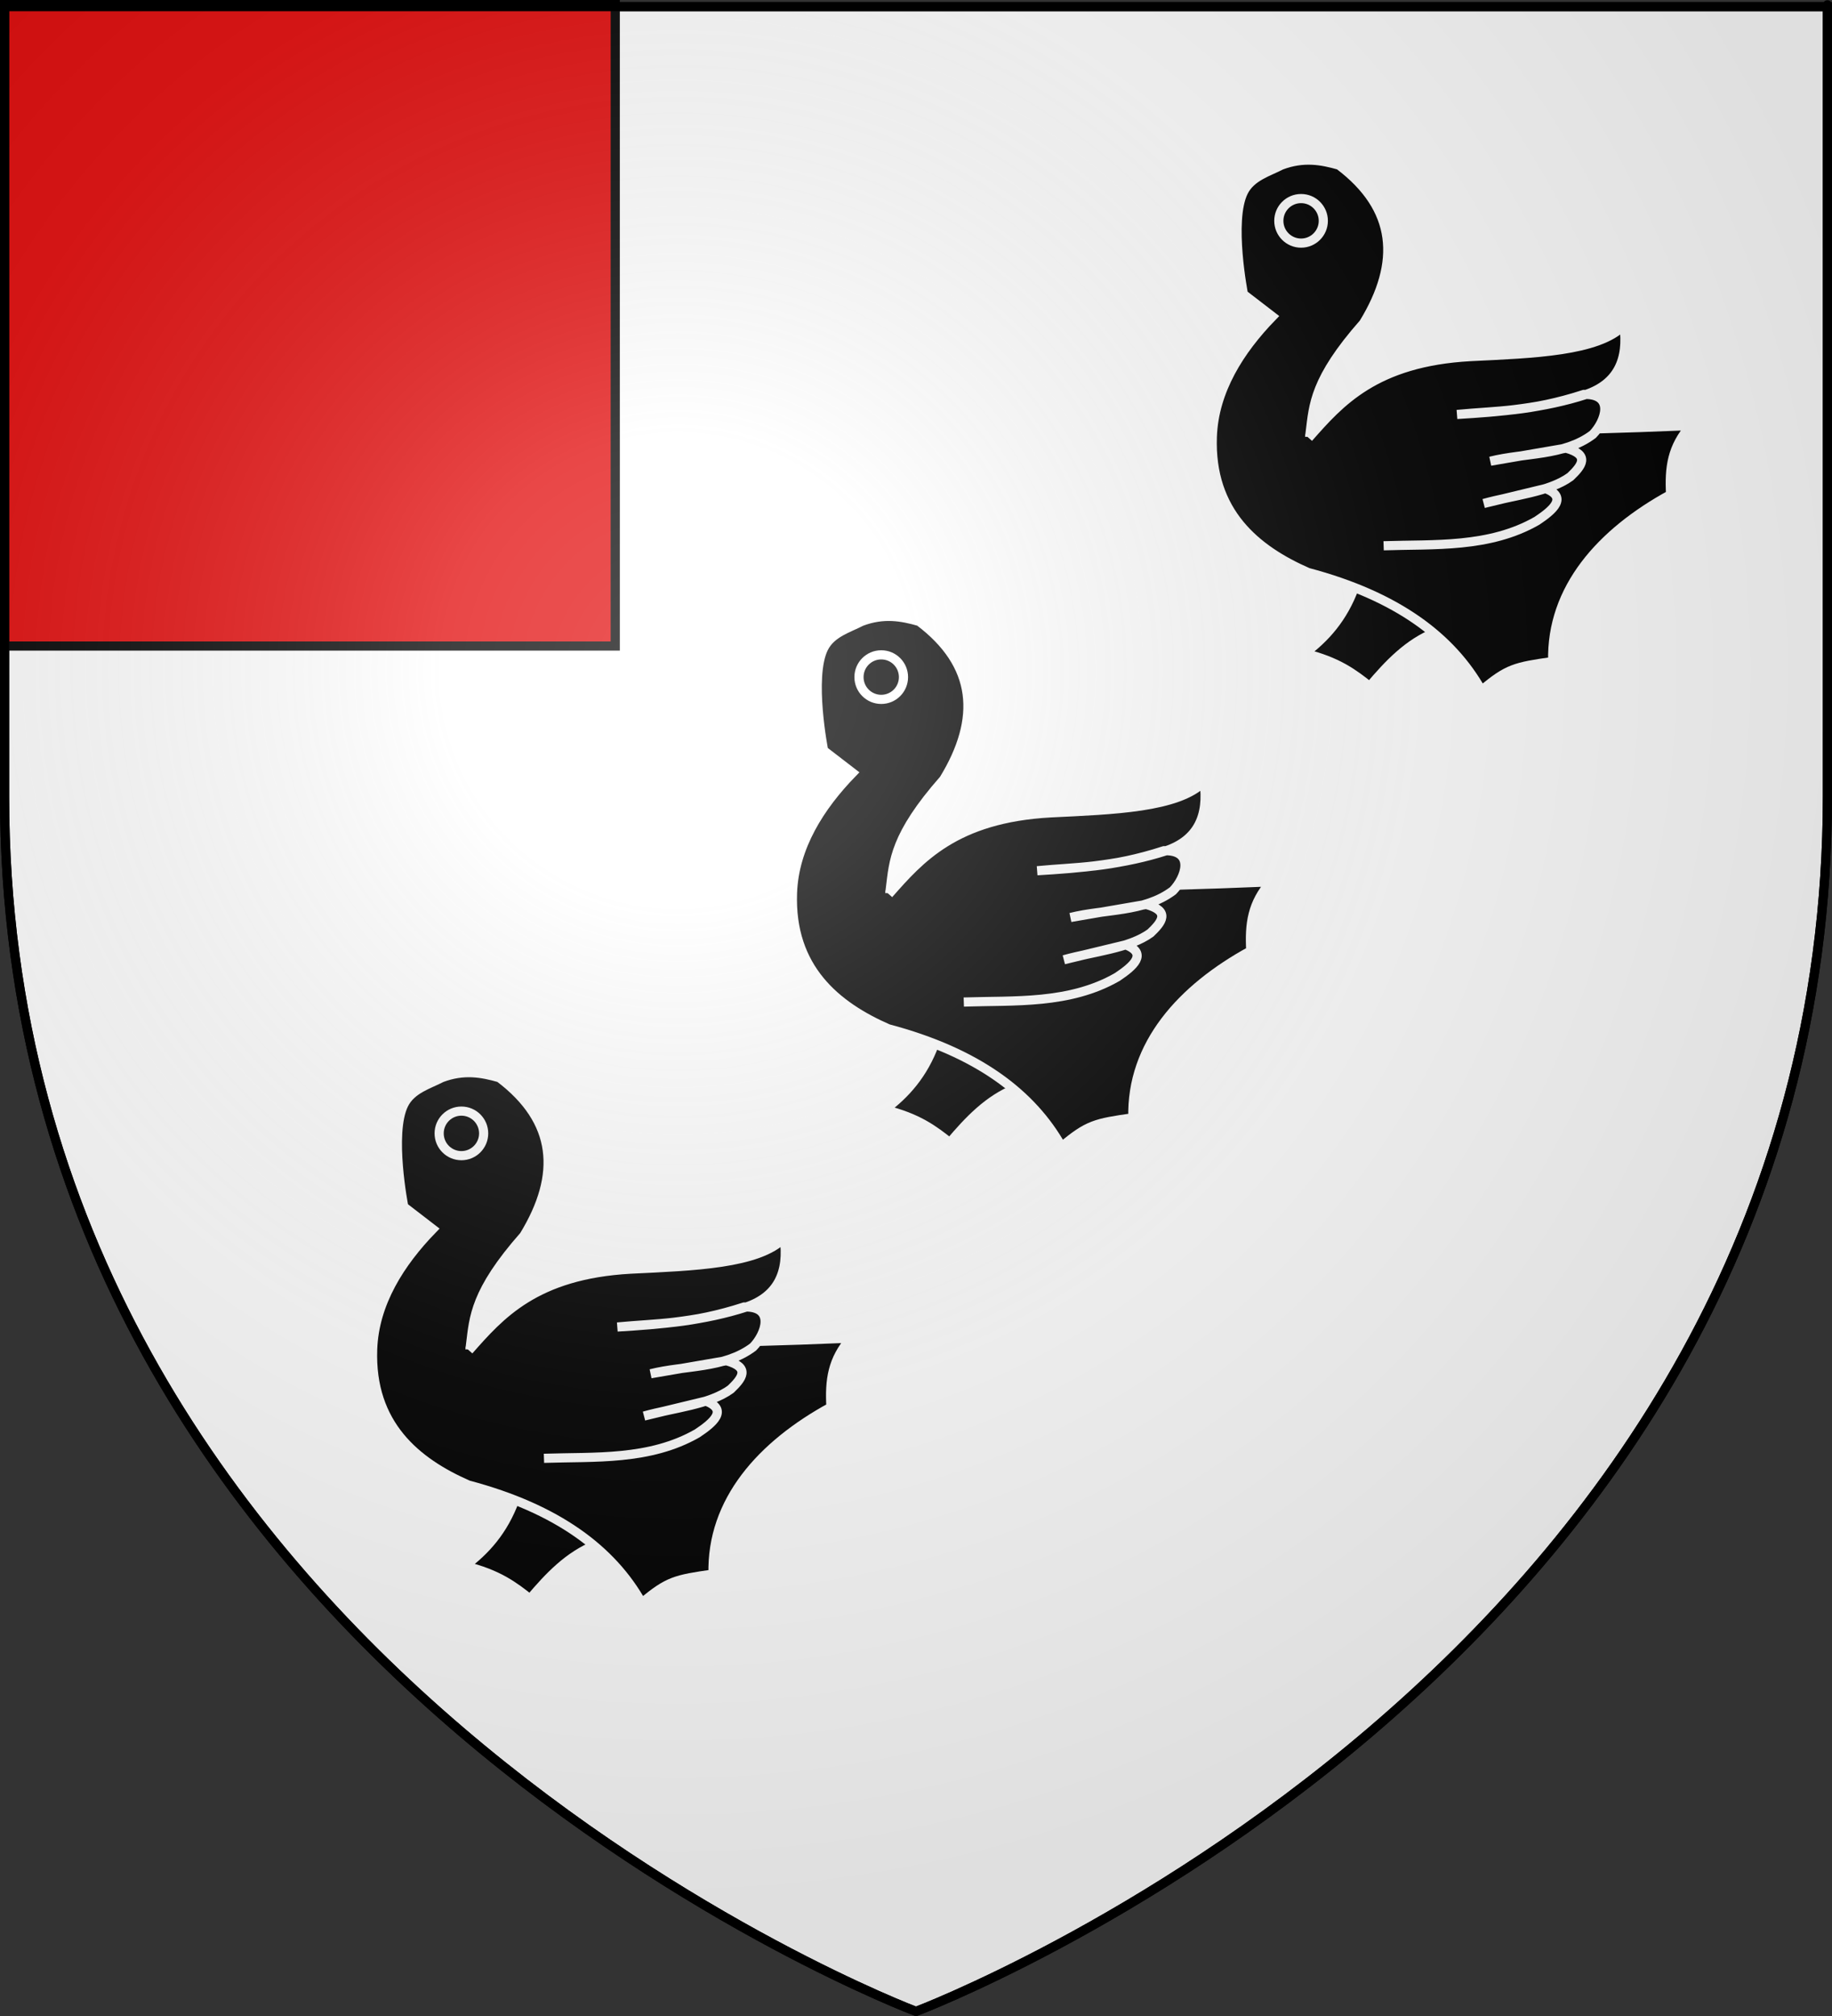
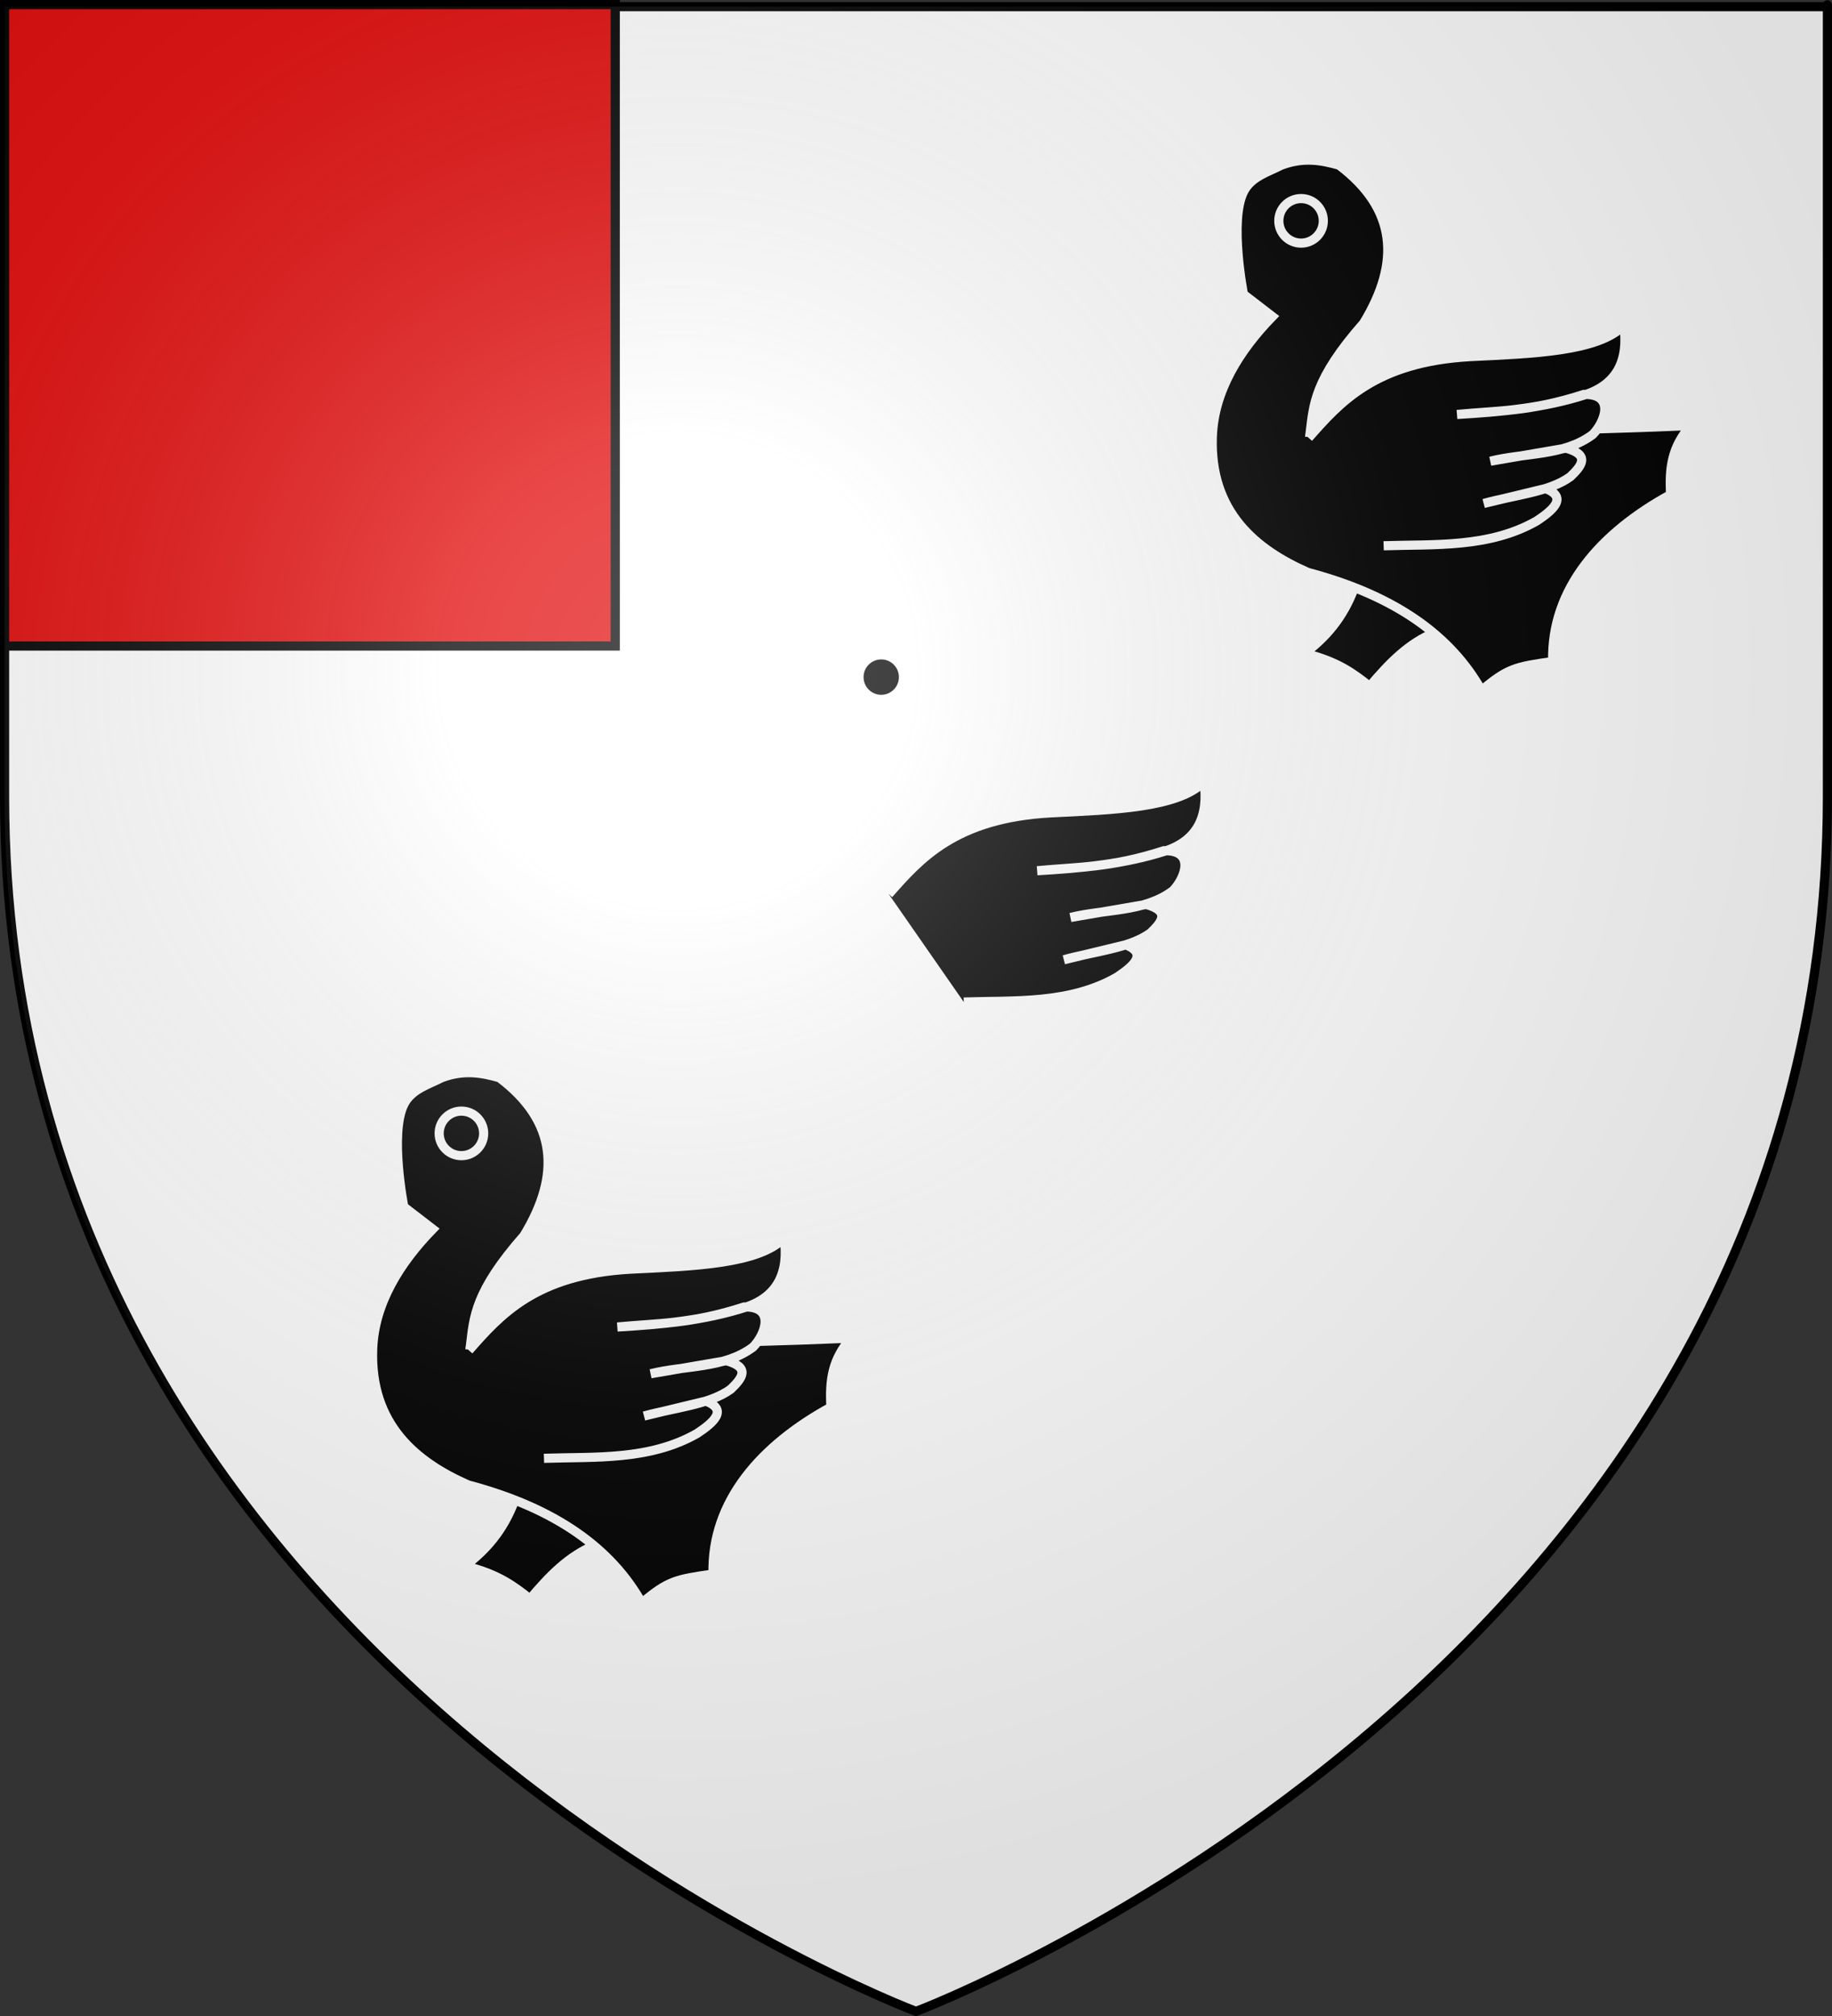
<svg xmlns="http://www.w3.org/2000/svg" xmlns:ns1="http://sodipodi.sourceforge.net/DTD/sodipodi-0.dtd" xmlns:ns2="http://www.inkscape.org/namespaces/inkscape" xmlns:xlink="http://www.w3.org/1999/xlink" height="660" width="600" version="1.0" id="svg2" ns1:version="0.32" ns2:version="0.44" ns1:docname="Blason_ville_fr_Givenchy-en-Gohelle_(Pas-de-Calais).svg" ns1:docbase="C:\Documents and Settings\Bruno Vallette\Mes documents\Perso\Wikipédia Blasons\Communes BVA" ns2:export-filename="/Users/olivier/Desktop/Blason Rouge/Blason_Vide_3D.png" ns2:export-xdpi="144" ns2:export-ydpi="144">
  <rect width="100%" height="100%" fill="#333333" stroke="none" />
  <ns1:namedview ns2:window-height="719" ns2:window-width="1024" ns2:pageshadow="2" ns2:pageopacity="0.0" guidetolerance="10.0" gridtolerance="10.0" objecttolerance="10.0" borderopacity="1.0" bordercolor="#666666" pagecolor="#ffffff" id="base" showgrid="false" height="660px" ns2:zoom="0.8" ns2:cx="299.99987" ns2:cy="329.99972" ns2:window-x="-4" ns2:window-y="-4" ns2:current-layer="layer3" />
  <desc id="desc4">Flag of Canton of Valais (Wallis)</desc>
  <defs id="defs6">
    <linearGradient id="linearGradient2893">
      <stop style="stop-color:white;stop-opacity:0.314;" offset="0" id="stop2895" />
      <stop id="stop2897" offset="0.19" style="stop-color:white;stop-opacity:0.251;" />
      <stop style="stop-color:#6b6b6b;stop-opacity:0.125;" offset="0.6" id="stop2901" />
      <stop style="stop-color:black;stop-opacity:0.125;" offset="1" id="stop2899" />
    </linearGradient>
    <linearGradient id="linearGradient2885">
      <stop id="stop2887" offset="0" style="stop-color:white;stop-opacity:1;" />
      <stop style="stop-color:white;stop-opacity:1;" offset="0.229" id="stop2891" />
      <stop id="stop2889" offset="1" style="stop-color:black;stop-opacity:1;" />
    </linearGradient>
    <linearGradient id="linearGradient2955">
      <stop id="stop2867" offset="0" style="stop-color:#fd0000;stop-opacity:1;" />
      <stop style="stop-color:#e77275;stop-opacity:0.659;" offset="0.5" id="stop2873" />
      <stop style="stop-color:black;stop-opacity:0.323;" offset="1" id="stop2959" />
    </linearGradient>
    <radialGradient ns2:collect="always" xlink:href="#linearGradient2955" id="radialGradient2961" cx="225.524" cy="218.901" fx="225.524" fy="218.901" r="300" gradientTransform="matrix(-4.167939e-4,2.183,-1.884,-3.599562e-4,615.597,-289.121)" gradientUnits="userSpaceOnUse" />
-     <polygon id="star" transform="scale(53,53)" points="0,-1 0.588,0.809 -0.951,-0.309 0.951,-0.309 -0.588,0.809 0,-1 " />
    <clipPath id="clip">
      <path d="M 0,-200 L 0,600 L 300,600 L 300,-200 L 0,-200 z " id="path10" />
    </clipPath>
    <radialGradient ns2:collect="always" xlink:href="#linearGradient2955" id="radialGradient1911" gradientUnits="userSpaceOnUse" gradientTransform="matrix(-4.167939e-4,2.183,-1.884,-3.599562e-4,615.597,-289.121)" cx="225.524" cy="218.901" fx="225.524" fy="218.901" r="300" />
    <radialGradient ns2:collect="always" xlink:href="#linearGradient2955" id="radialGradient2865" gradientUnits="userSpaceOnUse" gradientTransform="matrix(0,1.749,-1.593,-1.049767e-7,551.788,-191.29)" cx="225.524" cy="218.901" fx="225.524" fy="218.901" r="300" />
    <radialGradient ns2:collect="always" xlink:href="#linearGradient2955" id="radialGradient2871" gradientUnits="userSpaceOnUse" gradientTransform="matrix(0,1.386,-1.323,-5.741131e-8,-158.082,-109.541)" cx="225.524" cy="218.901" fx="225.524" fy="218.901" r="300" />
    <radialGradient ns2:collect="always" xlink:href="#linearGradient2893" id="radialGradient3163" gradientUnits="userSpaceOnUse" gradientTransform="matrix(1.353,0,0,1.349,-77.629,-85.747)" cx="221.445" cy="226.331" fx="221.445" fy="226.331" r="300" />
  </defs>
  <g ns2:groupmode="layer" id="layer3" ns2:label="Fond écu" style="display:inline">
    <path id="path2855" style="fill:white;fill-opacity:1;fill-rule:evenodd;stroke:black;stroke-width:3;stroke-linecap:butt;stroke-linejoin:miter;stroke-miterlimit:4;stroke-dasharray:none;stroke-opacity:1" d="M 300,658.5 C 300,658.5 598.5,546.18 598.5,260.728 C 598.5,-24.723 598.5,2.176 598.5,2.176 L 1.5,2.176 L 1.5,260.728 C 1.5,546.18 300,658.5 300,658.5 z " ns1:nodetypes="cccccc" />
  </g>
  <g ns2:groupmode="layer" id="layer4" ns2:label="Meubles" ns1:insensitive="true">
    <path style="fill:#e20909;fill-opacity:1;fill-rule:evenodd;stroke:black;stroke-width:3;stroke-linecap:butt;stroke-linejoin:miter;stroke-miterlimit:4;stroke-dasharray:none;stroke-opacity:1;display:inline" d="M 1.5,1.5 L 1.5,211.5 L 201.5,211.5 L 201.5,1.5 L 1.5,1.5 z " id="path2810" />
    <g id="g3756" transform="translate(22.5,6.875)">
-       <path id="path4610" style="fill:black;fill-opacity:1;fill-rule:evenodd;stroke:white;stroke-width:3;stroke-linecap:butt;stroke-linejoin:miter;stroke-miterlimit:4;stroke-dasharray:none;stroke-opacity:1" d="M 283.593,334.794 C 279.836,344.968 273.937,351.394 267.237,356.418 C 278.165,359.068 283.44,363.132 288.583,367.229 C 294.727,359.986 301.151,353.092 310.206,349.487 L 310.484,335.072 L 283.593,334.794 z " />
-       <path id="path1946" style="fill:black;fill-opacity:1;fill-rule:evenodd;stroke:white;stroke-width:3;stroke-linecap:butt;stroke-linejoin:miter;stroke-miterlimit:4;stroke-dasharray:none;stroke-opacity:1" d="M 247.25,205.326 C 249.746,200.263 255.508,198.749 259.636,196.582 C 266.86,193.855 272.816,194.932 278.58,196.582 C 297.409,210.797 298.844,228.273 286.595,248.314 C 270.414,266.685 270.21,275.07 269.108,284.016 C 308.432,284.024 348.618,283.743 393.702,281.83 C 387.548,288.832 386.655,295.551 387.144,304.418 C 364.501,316.776 347.924,335.082 348.528,359.064 C 336.261,360.824 333.816,361.302 325.212,368.536 C 315.41,351.093 297.598,337.654 268.38,329.919 C 251.374,322.487 236.163,310.144 237.049,285.474 C 237.591,270.399 245.993,257.158 256.722,246.128 L 247.25,238.842 C 247.25,238.842 242.521,214.917 247.25,205.326 z " ns1:nodetypes="ccccccccccsccs" />
      <path id="path1948" style="color:black;fill:black;fill-opacity:1;fill-rule:nonzero;stroke:white;stroke-width:3;stroke-linecap:butt;stroke-linejoin:miter;marker:none;marker-start:none;marker-mid:none;marker-end:none;stroke-miterlimit:4;stroke-dasharray:none;stroke-dashoffset:0;stroke-opacity:1;visibility:visible;display:inline;overflow:visible" d="M 273.401,214.798 C 273.404,218.824 270.141,222.09 266.115,222.09 C 262.088,222.09 258.825,218.824 258.828,214.798 C 258.825,210.771 262.088,207.506 266.115,207.506 C 270.141,207.506 273.404,210.771 273.401,214.798 z " />
      <path id="path3722" style="fill:black;fill-opacity:1;fill-rule:evenodd;stroke:white;stroke-width:3;stroke-linecap:butt;stroke-linejoin:miter;stroke-miterlimit:4;stroke-dasharray:none;stroke-opacity:1" d="M 268.576,285.836 C 278.764,274.31 290.315,260.963 321.569,259.243 C 342.213,258.243 363.409,257.584 371.843,249.043 C 373.421,260.316 369.705,268.116 359.457,271.63 C 345.6,276.116 331.418,277.342 317.197,278.187 C 330.028,276.942 341.076,277.352 358.728,271.63 C 368.995,271.338 365.772,280.544 361.643,284.745 C 352.101,291.898 339.337,290.674 328.126,293.488 L 352.899,289.22 C 360.967,291.448 357.938,295.086 354.321,298.553 C 347.313,303.654 335.674,304.616 325.941,307.332 L 346.203,302.442 C 353.465,305.29 348.753,309.417 343.392,312.987 C 327.767,321.963 309.698,320.62 293.153,321.176" />
    </g>
    <g id="g3762" transform="translate(-115,156.25)">
      <path id="path3764" style="fill:black;fill-opacity:1;fill-rule:evenodd;stroke:white;stroke-width:3;stroke-linecap:butt;stroke-linejoin:miter;stroke-miterlimit:4;stroke-dasharray:none;stroke-opacity:1" d="M 283.593,334.794 C 279.836,344.968 273.937,351.394 267.237,356.418 C 278.165,359.068 283.44,363.132 288.583,367.229 C 294.727,359.986 301.151,353.092 310.206,349.487 L 310.484,335.072 L 283.593,334.794 z " />
      <path id="path3766" style="fill:black;fill-opacity:1;fill-rule:evenodd;stroke:white;stroke-width:3;stroke-linecap:butt;stroke-linejoin:miter;stroke-miterlimit:4;stroke-dasharray:none;stroke-opacity:1" d="M 247.25,205.326 C 249.746,200.263 255.508,198.749 259.636,196.582 C 266.86,193.855 272.816,194.932 278.58,196.582 C 297.409,210.797 298.844,228.273 286.595,248.314 C 270.414,266.685 270.21,275.07 269.108,284.016 C 308.432,284.024 348.618,283.743 393.702,281.83 C 387.548,288.832 386.655,295.551 387.144,304.418 C 364.501,316.776 347.924,335.082 348.528,359.064 C 336.261,360.824 333.816,361.302 325.212,368.536 C 315.41,351.093 297.598,337.654 268.38,329.919 C 251.374,322.487 236.163,310.144 237.049,285.474 C 237.591,270.399 245.993,257.158 256.722,246.128 L 247.25,238.842 C 247.25,238.842 242.521,214.917 247.25,205.326 z " ns1:nodetypes="ccccccccccsccs" />
      <path id="path3768" style="color:black;fill:black;fill-opacity:1;fill-rule:nonzero;stroke:white;stroke-width:3;stroke-linecap:butt;stroke-linejoin:miter;marker:none;marker-start:none;marker-mid:none;marker-end:none;stroke-miterlimit:4;stroke-dasharray:none;stroke-dashoffset:0;stroke-opacity:1;visibility:visible;display:inline;overflow:visible" d="M 273.401,214.798 C 273.404,218.824 270.141,222.09 266.115,222.09 C 262.088,222.09 258.825,218.824 258.828,214.798 C 258.825,210.771 262.088,207.506 266.115,207.506 C 270.141,207.506 273.404,210.771 273.401,214.798 z " />
      <path id="path3770" style="fill:black;fill-opacity:1;fill-rule:evenodd;stroke:white;stroke-width:3;stroke-linecap:butt;stroke-linejoin:miter;stroke-miterlimit:4;stroke-dasharray:none;stroke-opacity:1" d="M 268.576,285.836 C 278.764,274.31 290.315,260.963 321.569,259.243 C 342.213,258.243 363.409,257.584 371.843,249.043 C 373.421,260.316 369.705,268.116 359.457,271.63 C 345.6,276.116 331.418,277.342 317.197,278.187 C 330.028,276.942 341.076,277.352 358.728,271.63 C 368.995,271.338 365.772,280.544 361.643,284.745 C 352.101,291.898 339.337,290.674 328.126,293.488 L 352.899,289.22 C 360.967,291.448 357.938,295.086 354.321,298.553 C 347.313,303.654 335.674,304.616 325.941,307.332 L 346.203,302.442 C 353.465,305.29 348.753,309.417 343.392,312.987 C 327.767,321.963 309.698,320.62 293.153,321.176" />
    </g>
    <g id="g3772" transform="translate(160,-142.5)">
      <path id="path3774" style="fill:black;fill-opacity:1;fill-rule:evenodd;stroke:white;stroke-width:3;stroke-linecap:butt;stroke-linejoin:miter;stroke-miterlimit:4;stroke-dasharray:none;stroke-opacity:1" d="M 283.593,334.794 C 279.836,344.968 273.937,351.394 267.237,356.418 C 278.165,359.068 283.44,363.132 288.583,367.229 C 294.727,359.986 301.151,353.092 310.206,349.487 L 310.484,335.072 L 283.593,334.794 z " />
      <path id="path3776" style="fill:black;fill-opacity:1;fill-rule:evenodd;stroke:white;stroke-width:3;stroke-linecap:butt;stroke-linejoin:miter;stroke-miterlimit:4;stroke-dasharray:none;stroke-opacity:1" d="M 247.25,205.326 C 249.746,200.263 255.508,198.749 259.636,196.582 C 266.86,193.855 272.816,194.932 278.58,196.582 C 297.409,210.797 298.844,228.273 286.595,248.314 C 270.414,266.685 270.21,275.07 269.108,284.016 C 308.432,284.024 348.618,283.743 393.702,281.83 C 387.548,288.832 386.655,295.551 387.144,304.418 C 364.501,316.776 347.924,335.082 348.528,359.064 C 336.261,360.824 333.816,361.302 325.212,368.536 C 315.41,351.093 297.598,337.654 268.38,329.919 C 251.374,322.487 236.163,310.144 237.049,285.474 C 237.591,270.399 245.993,257.158 256.722,246.128 L 247.25,238.842 C 247.25,238.842 242.521,214.917 247.25,205.326 z " ns1:nodetypes="ccccccccccsccs" />
      <path id="path3778" style="color:black;fill:black;fill-opacity:1;fill-rule:nonzero;stroke:white;stroke-width:3;stroke-linecap:butt;stroke-linejoin:miter;marker:none;marker-start:none;marker-mid:none;marker-end:none;stroke-miterlimit:4;stroke-dasharray:none;stroke-dashoffset:0;stroke-opacity:1;visibility:visible;display:inline;overflow:visible" d="M 273.401,214.798 C 273.404,218.824 270.141,222.09 266.115,222.09 C 262.088,222.09 258.825,218.824 258.828,214.798 C 258.825,210.771 262.088,207.506 266.115,207.506 C 270.141,207.506 273.404,210.771 273.401,214.798 z " />
      <path id="path3780" style="fill:black;fill-opacity:1;fill-rule:evenodd;stroke:white;stroke-width:3;stroke-linecap:butt;stroke-linejoin:miter;stroke-miterlimit:4;stroke-dasharray:none;stroke-opacity:1" d="M 268.576,285.836 C 278.764,274.31 290.315,260.963 321.569,259.243 C 342.213,258.243 363.409,257.584 371.843,249.043 C 373.421,260.316 369.705,268.116 359.457,271.63 C 345.6,276.116 331.418,277.342 317.197,278.187 C 330.028,276.942 341.076,277.352 358.728,271.63 C 368.995,271.338 365.772,280.544 361.643,284.745 C 352.101,291.898 339.337,290.674 328.126,293.488 L 352.899,289.22 C 360.967,291.448 357.938,295.086 354.321,298.553 C 347.313,303.654 335.674,304.616 325.941,307.332 L 346.203,302.442 C 353.465,305.29 348.753,309.417 343.392,312.987 C 327.767,321.963 309.698,320.62 293.153,321.176" />
    </g>
  </g>
  <g ns2:groupmode="layer" id="layer2" ns2:label="Reflet final" ns1:insensitive="true">
    <path ns1:nodetypes="cccccc" d="M 300,658.5 C 300,658.5 598.5,546.18 598.5,260.728 C 598.5,-24.723 598.5,2.176 598.5,2.176 L 1.5,2.176 L 1.5,260.728 C 1.5,546.18 300,658.5 300,658.5 z " style="opacity:1;fill:url(#radialGradient3163);fill-opacity:1;fill-rule:evenodd;stroke:none;stroke-width:1px;stroke-linecap:butt;stroke-linejoin:miter;stroke-opacity:1" id="path2875" ns2:export-xdpi="144" ns2:export-ydpi="144" />
  </g>
  <g ns2:groupmode="layer" id="layer1" ns2:label="Contour final" ns1:insensitive="true">
-     <path ns1:nodetypes="cccccc" d="M 300,658.5 C 300,658.5 1.5,546.18 1.5,260.728 C 1.5,-24.723 1.5,2.176 1.5,2.176 L 598.5,2.176 L 598.5,260.728 C 598.5,546.18 300,658.5 300,658.5 z " style="opacity:1;fill:none;fill-opacity:1;fill-rule:evenodd;stroke:#000000;stroke-width:3;stroke-linecap:butt;stroke-linejoin:miter;stroke-miterlimit:4;stroke-dasharray:none;stroke-opacity:1" id="path1411" ns2:export-xdpi="144" ns2:export-ydpi="144" />
-   </g>
+     </g>
</svg>